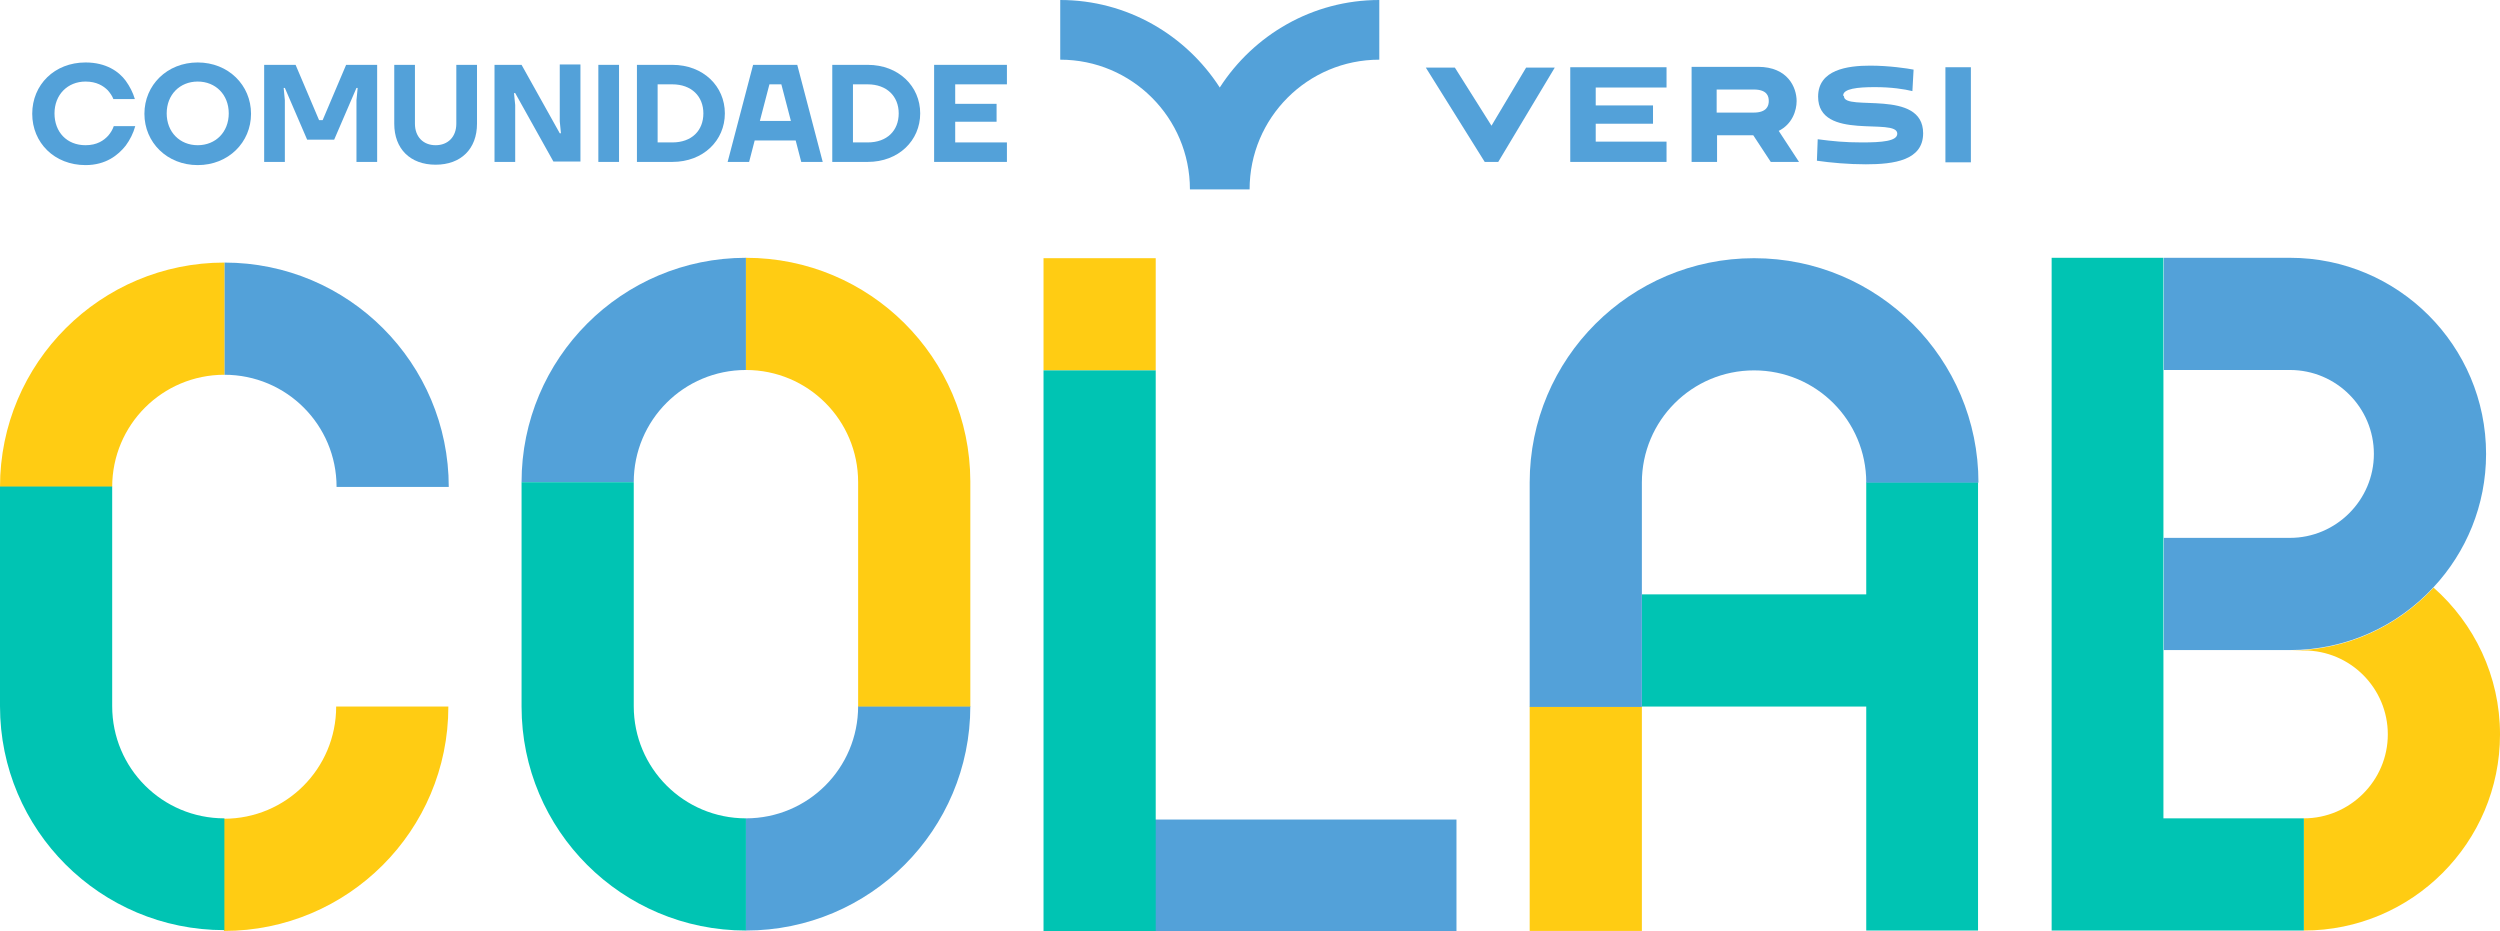
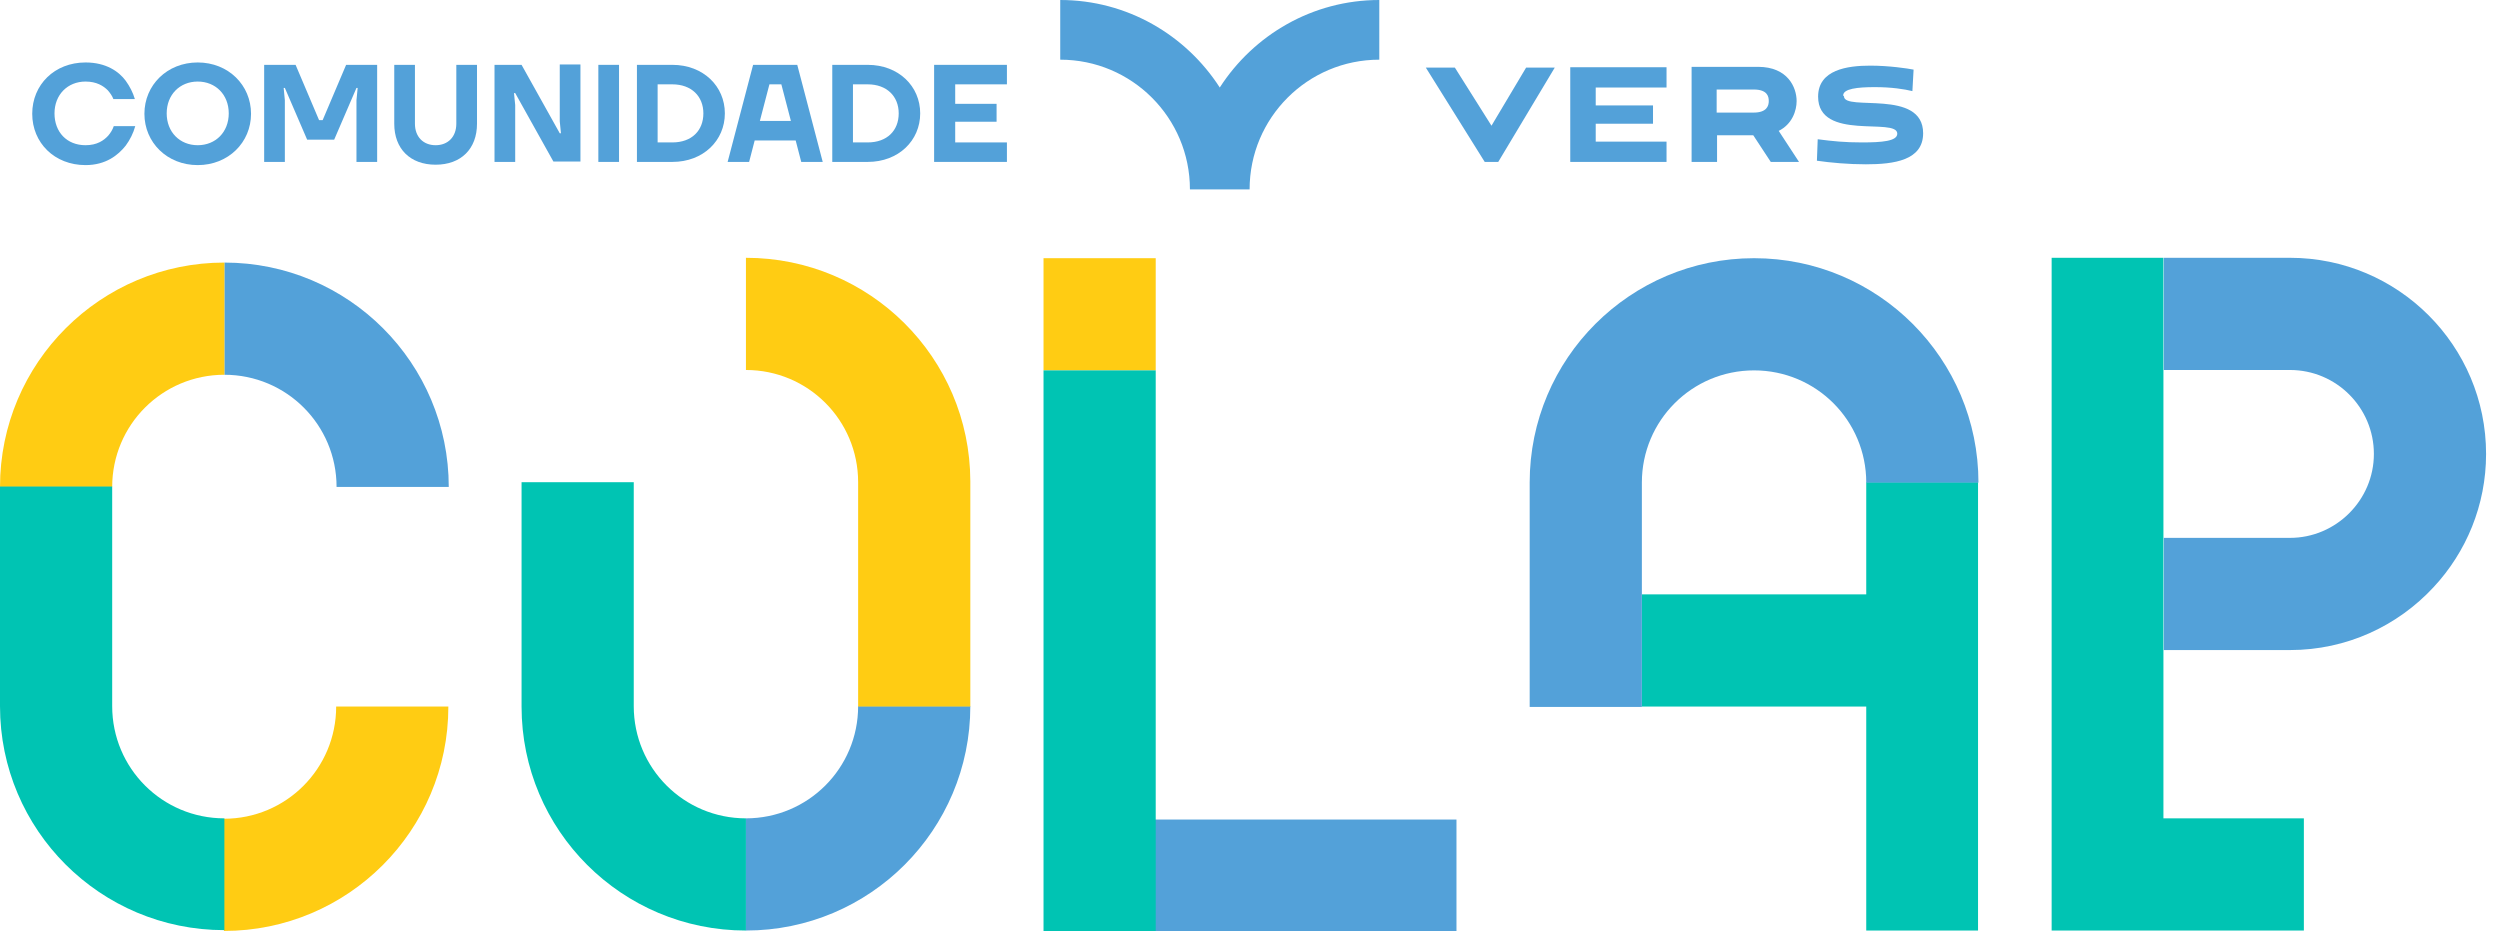
<svg xmlns="http://www.w3.org/2000/svg" id="Layer_2" data-name="Layer 2" viewBox="0 0 62.84 23.41">
  <defs>
    <style>      .cls-1 {        fill: #53a1d9;      }      .cls-2 {        fill: #ffcc13;      }      .cls-3 {        fill: #00c4b3;      }    </style>
  </defs>
  <g id="Sessoes">
    <g id="Logo_Colab_Fundo_branco" data-name="Logo Colab Fundo branco">
      <g>
-         <rect class="cls-2" x="38.45" y="17.76" width="2.82" height="5.64" />
        <polygon class="cls-3" points="46.91 12.12 46.91 14.94 41.27 14.94 41.27 17.76 46.91 17.76 46.91 23.39 49.72 23.39 49.72 17.76 49.72 12.12 46.91 12.12" />
        <path class="cls-1" d="M44.09,6.49h0c-3.11,0-5.64,2.52-5.64,5.64h0v5.64h2.82v-5.64h0c0-1.56,1.26-2.82,2.82-2.82h0c1.56,0,2.82,1.26,2.82,2.82h2.82c0-3.11-2.52-5.64-5.64-5.64Z" />
        <rect class="cls-1" x="29.01" y="20.6" width="7.6" height="2.82" />
        <rect class="cls-2" x="26.23" y="6.49" width="2.82" height="2.82" />
        <rect class="cls-3" x="26.23" y="9.31" width="2.82" height="14.1" />
-         <path class="cls-2" d="M61.17,14.77c-.9.97-2.18,1.58-3.61,1.58h.35c1.17,0,2.11.95,2.11,2.11s-.95,2.11-2.11,2.11v2.82h0c2.72,0,4.93-2.21,4.93-4.93,0-1.47-.65-2.79-1.67-3.69Z" />
        <polygon class="cls-3" points="54.38 20.57 54.38 16.35 54.38 13.53 54.38 9.3 54.38 6.48 51.57 6.48 51.57 16.35 51.57 23.39 54.38 23.39 57.91 23.39 57.91 20.57 54.38 20.57" />
        <path class="cls-1" d="M57.56,6.48h-3.17v2.82h3.17c1.17,0,2.11.95,2.11,2.11s-.95,2.11-2.11,2.11h-3.17v2.82h3.17c1.43,0,2.71-.61,3.61-1.58.82-.88,1.32-2.06,1.32-3.35,0-2.72-2.21-4.93-4.93-4.93Z" />
        <path class="cls-1" d="M5.64,6.6h0v2.82h0c1.56,0,2.82,1.26,2.82,2.82h2.82c0-3.11-2.52-5.64-5.64-5.64Z" />
        <path class="cls-2" d="M0,12.24h0s2.82,0,2.82,0h0c0-1.56,1.26-2.82,2.82-2.82h0v-2.82h0c-3.11,0-5.64,2.52-5.64,5.64Z" />
        <path class="cls-2" d="M11.27,17.76h0s-2.82,0-2.82,0h0c0,1.56-1.26,2.82-2.82,2.82h0v2.82h0c3.11,0,5.64-2.52,5.64-5.64Z" />
        <path class="cls-3" d="M5.64,20.57c-1.56,0-2.82-1.26-2.82-2.82h0v-5.52H0v5.52h0c0,3.11,2.52,5.63,5.64,5.63h0v-2.82h0Z" />
-         <path class="cls-1" d="M18.75,6.48h0v2.82h0c-1.56,0-2.82,1.26-2.82,2.82h-2.82c0-3.11,2.52-5.64,5.64-5.64Z" />
        <path class="cls-1" d="M18.75,23.39h0v-2.82h0c1.56,0,2.82-1.26,2.82-2.82h2.82c0,3.11-2.52,5.64-5.64,5.64Z" />
        <path class="cls-2" d="M24.39,12.09c-.01-3.1-2.53-5.61-5.64-5.61h0v2.82h0c1.56,0,2.82,1.26,2.82,2.82h0s0,0,0,0v5.64h2.82v-5.64h0v-.03h0Z" />
        <path class="cls-3" d="M15.93,17.76h0s0,0,0,0v-5.64h-2.82v5.64h0s0,0,0,0c0,3.11,2.52,5.63,5.64,5.63h0v-2.82h0c-1.56,0-2.82-1.26-2.82-2.82Z" />
        <g>
          <polygon class="cls-1" points="37.49 3.16 36.57 1.7 35.84 1.7 37.32 4.07 37.66 4.07 39.08 1.7 38.36 1.7 37.49 3.16" />
          <polygon class="cls-1" points="39.47 4.07 41.89 4.07 41.89 3.56 40.11 3.56 40.11 3.11 41.55 3.11 41.55 2.65 40.11 2.65 40.11 2.2 41.89 2.2 41.89 1.69 39.47 1.69 39.47 4.07" />
          <path class="cls-1" d="M45.16,2.54c0-.34-.22-.86-.97-.86h-1.67v2.39h.64v-.67h.91l.44.67h.71l-.51-.78c.34-.17.45-.51.45-.75ZM44.08,2.83h-.93v-.58h.93c.34,0,.38.17.38.29s-.05.29-.38.29Z" />
          <path class="cls-1" d="M46.33,2.4c0-.17.36-.21.79-.21s.74.05.95.1l.03-.54c-.15-.03-.62-.1-1.09-.1-.57,0-1.31.1-1.31.78,0,1.13,1.99.51,1.99.93,0,.19-.39.22-.89.22-.43,0-.73-.03-1.11-.08l-.02.54c.35.05.79.09,1.23.09.71,0,1.44-.1,1.44-.78,0-1.13-1.99-.54-1.99-.93Z" />
-           <rect class="cls-1" x="48.9" y="1.69" width=".64" height="2.39" />
          <path class="cls-1" d="M30.66,2.2c-.85-1.32-2.33-2.2-4.01-2.2v1.5c1.8,0,3.26,1.46,3.26,3.26h1.5c0-1.8,1.46-3.26,3.26-3.26V0c-1.68,0-3.16.88-4.01,2.2Z" />
        </g>
        <g>
          <path class="cls-1" d="M2.15,1.57c.52,0,.84.23,1.01.46.1.14.18.29.23.46h-.54c-.03-.08-.08-.15-.14-.22-.11-.11-.28-.22-.56-.22-.45,0-.78.33-.78.8s.31.8.78.8c.29,0,.46-.12.57-.24.06-.07.11-.15.14-.24h.54c-.05.18-.13.34-.24.49-.19.24-.5.49-1.01.49-.78,0-1.34-.56-1.34-1.29s.56-1.29,1.34-1.29Z" />
          <path class="cls-1" d="M4.97,1.57c.77,0,1.34.57,1.34,1.29s-.57,1.29-1.34,1.29-1.34-.57-1.34-1.29.57-1.29,1.34-1.29ZM4.97,3.65c.45,0,.78-.33.78-.8s-.33-.8-.78-.8-.78.33-.78.8.33.8.78.8Z" />
          <path class="cls-1" d="M6.65,1.63h.78l.59,1.39h.09l.59-1.39h.78v2.44h-.52v-1.55l.03-.31h-.03l-.56,1.3h-.68l-.56-1.3h-.03l.03.31v1.55h-.52V1.63Z" />
          <path class="cls-1" d="M9.91,1.63h.52v1.48c0,.33.21.54.52.54s.52-.21.52-.54v-1.48h.52v1.48c0,.63-.4,1.03-1.04,1.03s-1.04-.4-1.04-1.03v-1.48Z" />
          <path class="cls-1" d="M12.43,1.63h.68l.96,1.72h.03l-.03-.3v-1.43h.52v2.44h-.68l-.96-1.72h-.03l.03.3v1.43h-.52V1.63Z" />
          <path class="cls-1" d="M15.04,1.63h.52v2.44h-.52V1.63Z" />
          <path class="cls-1" d="M16.01,1.63h.89c.78,0,1.32.54,1.32,1.22s-.54,1.22-1.32,1.22h-.89V1.63ZM16.9,3.58c.49,0,.78-.3.78-.73s-.3-.73-.78-.73h-.37v1.46h.37Z" />
          <path class="cls-1" d="M18.94,1.63h1.1l.64,2.44h-.54l-.14-.54h-1.03l-.14.54h-.54l.64-2.44ZM19.88,3.04l-.24-.92h-.3l-.24.92h.78Z" />
          <path class="cls-1" d="M20.92,1.63h.89c.78,0,1.32.54,1.32,1.22s-.54,1.22-1.32,1.22h-.89V1.63ZM21.81,3.58c.49,0,.78-.3.78-.73s-.3-.73-.78-.73h-.37v1.46h.37Z" />
          <path class="cls-1" d="M23.48,1.63h1.83v.49h-1.3v.49h1.04v.45h-1.04v.52h1.3v.49h-1.83V1.63Z" />
        </g>
      </g>
    </g>
  </g>
</svg>